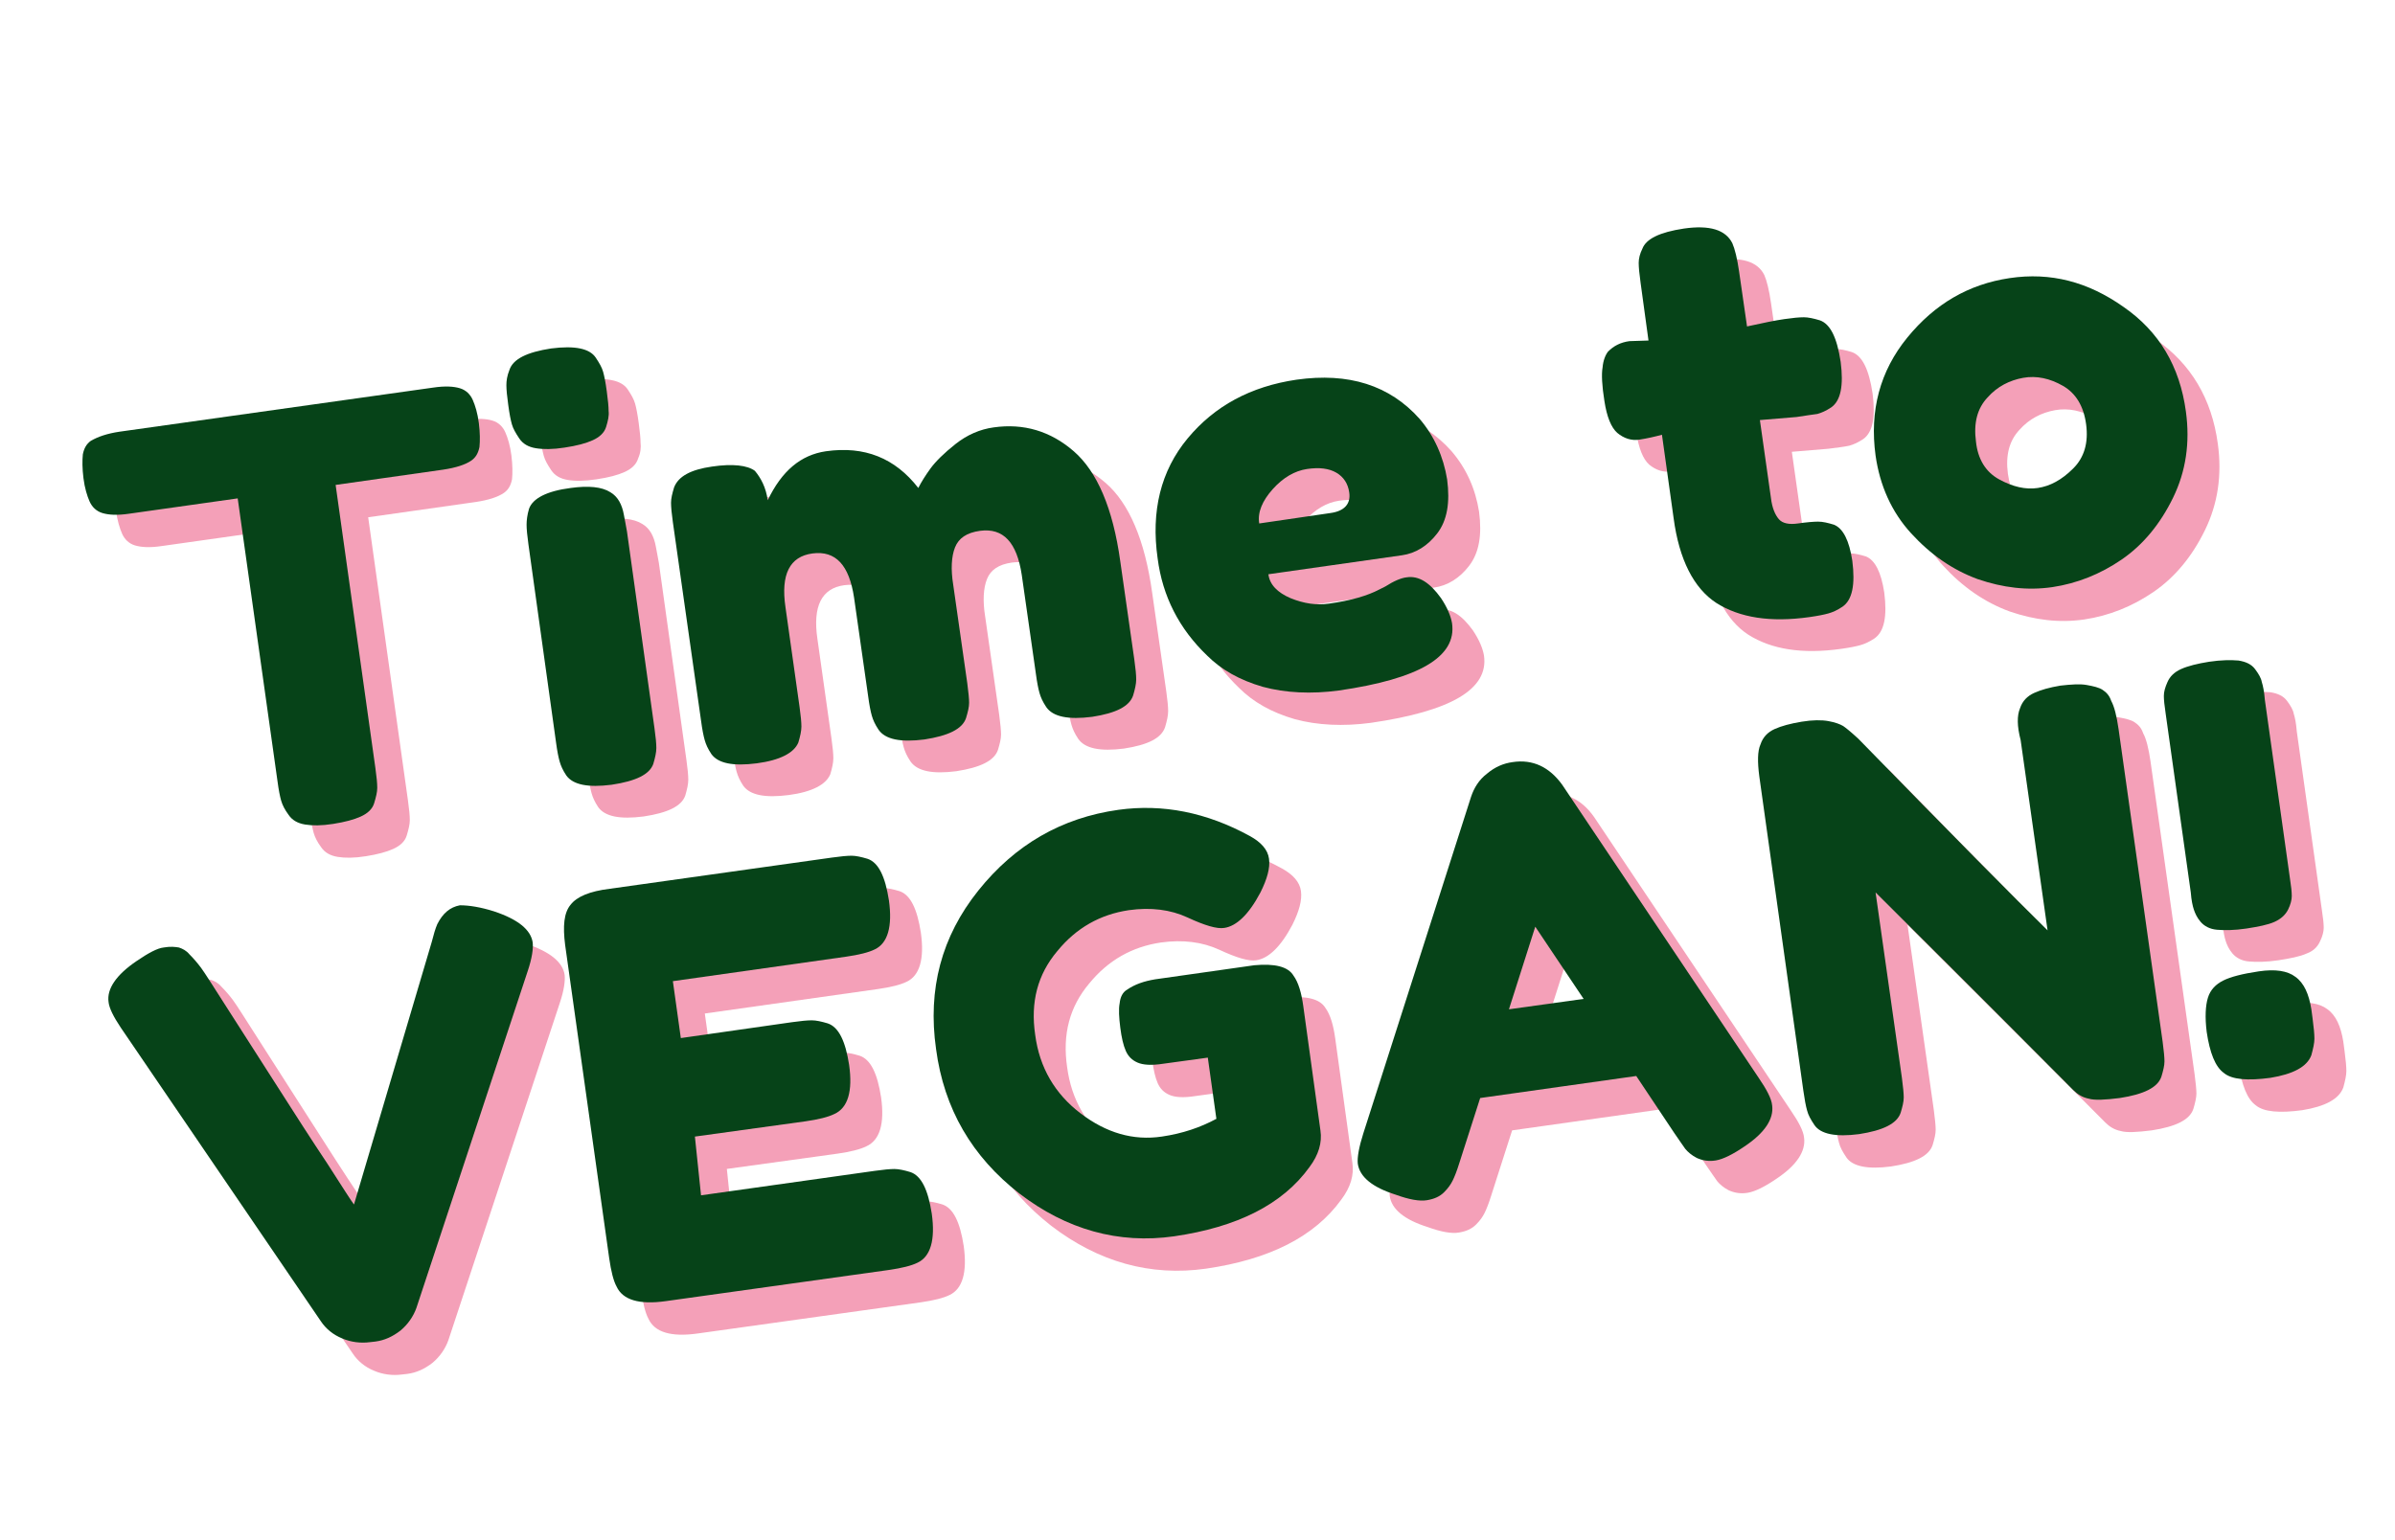
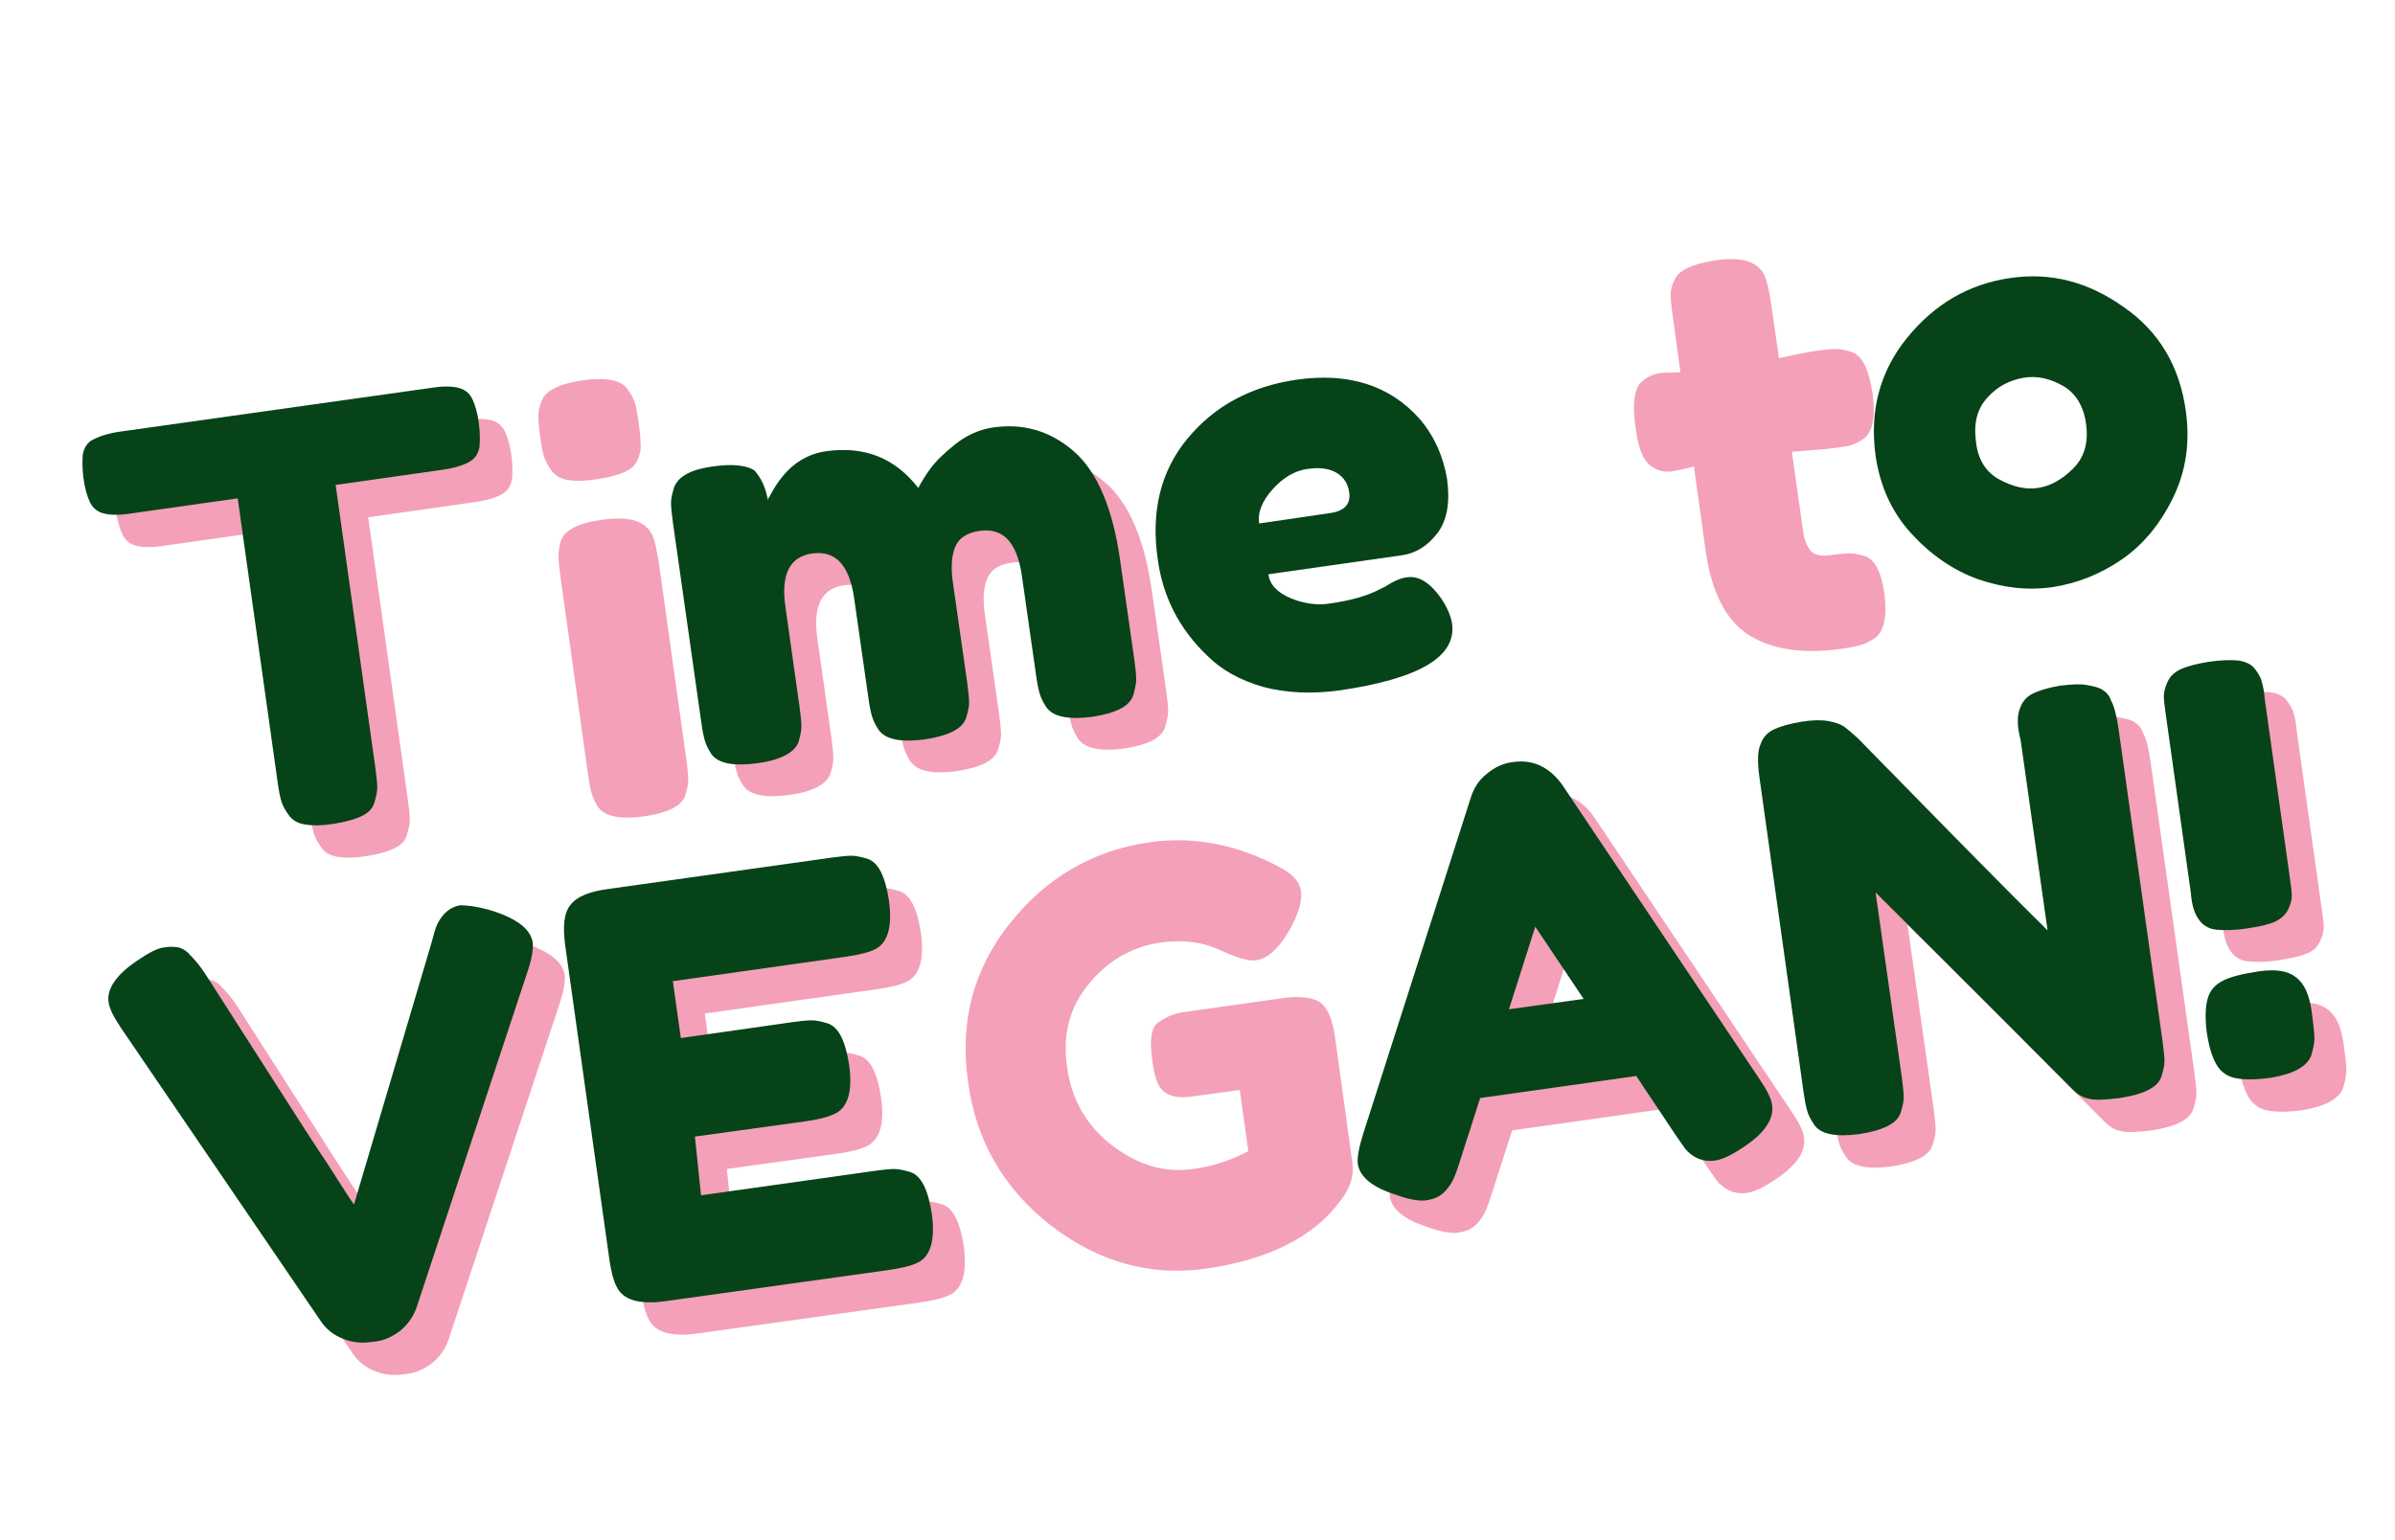
<svg xmlns="http://www.w3.org/2000/svg" version="1.1" id="Ebene_1" x="0px" y="0px" viewBox="0 0 391.3 251.7" style="enable-background:new 0 0 391.3 251.7;" xml:space="preserve">
  <style type="text/css">
	.st0{enable-background:new    ;}
	.st1{fill:#F4A0B8;}
	.st2{fill:#064318;}
</style>
  <g id="Time-to-go-vegan-slogan" transform="translate(-764.365 -10645.949)">
    <g id="Gruppe_548" transform="translate(-131.681 9198.786)">
      <g class="st0">
        <path class="st1" d="M920.9,1523l51.2-7.2c2-0.3,3.4-0.2,4.4,0.1c1,0.3,1.7,1,2.1,1.9c0.4,0.9,0.8,2.2,1,3.8s0.2,2.9,0.1,3.9     c-0.2,1-0.6,1.7-1.3,2.2c-1,0.7-2.6,1.2-4.6,1.5l-17.6,2.5l6.5,46.3c0.2,1.4,0.3,2.5,0.3,3.2c0,0.7-0.2,1.5-0.5,2.5     c-0.3,1-1.1,1.7-2.2,2.2c-1.1,0.5-2.6,0.9-4.5,1.2s-3.4,0.3-4.6,0.1c-1.2-0.2-2.1-0.7-2.7-1.6c-0.6-0.8-1-1.6-1.2-2.3     c-0.2-0.7-0.4-1.7-0.6-3.2l-6.5-46.2l-17.7,2.5c-2,0.3-3.4,0.2-4.4-0.1c-1-0.3-1.7-1-2.1-1.9c-0.4-0.9-0.8-2.2-1-3.8     c-0.2-1.6-0.2-2.9-0.1-3.9c0.2-1,0.6-1.7,1.3-2.2C917.3,1523.8,918.8,1523.3,920.9,1523z" />
        <path class="st1" d="M1000.3,1522.1c-0.3,1-1.1,1.7-2.2,2.2c-1.1,0.5-2.6,0.9-4.6,1.2s-3.5,0.3-4.7,0.1c-1.2-0.2-2.1-0.7-2.7-1.6     c-0.6-0.9-1-1.6-1.2-2.3c-0.2-0.7-0.4-1.7-0.6-3.2c-0.2-1.4-0.3-2.5-0.3-3.2c0-0.7,0.1-1.5,0.5-2.5c0.6-1.8,2.9-2.9,6.8-3.5     c3.9-0.5,6.3,0,7.3,1.5c0.6,0.9,1,1.6,1.2,2.3c0.2,0.7,0.4,1.7,0.6,3.2s0.3,2.5,0.3,3.2     C1000.8,1520.3,1000.7,1521.2,1000.3,1522.1z M987.6,1541.3c-0.2-1.4-0.3-2.5-0.3-3.2c0-0.7,0.1-1.6,0.4-2.6     c0.6-1.7,2.9-2.9,6.8-3.4c2.9-0.4,5.1-0.2,6.5,0.7c1.2,0.7,1.9,2,2.2,3.7c0.1,0.6,0.3,1.5,0.5,2.7l4.5,32.2     c0.2,1.4,0.3,2.5,0.3,3.2c0,0.7-0.2,1.6-0.5,2.6c-0.6,1.7-2.8,2.8-6.8,3.4c-3.9,0.5-6.3,0-7.4-1.5c-0.6-0.9-0.9-1.6-1.1-2.3     c-0.2-0.7-0.4-1.7-0.6-3.2L987.6,1541.3z" />
        <path class="st1" d="M1026.7,1534.1c2.3-4.8,5.4-7.4,9.5-8c6.3-0.9,11.3,1.1,15.1,6c0.5-1,1.2-2.1,2-3.2c0.8-1.1,2.2-2.5,4.1-4     c1.9-1.5,4-2.4,6.2-2.7c4.9-0.7,9.3,0.6,13.1,3.9c3.8,3.3,6.4,9.3,7.6,18l2.3,16.1c0.2,1.4,0.3,2.5,0.3,3.2     c0,0.7-0.2,1.6-0.5,2.6c-0.6,1.8-2.8,2.9-6.7,3.5c-3.9,0.5-6.4,0-7.5-1.6c-0.6-0.9-0.9-1.6-1.1-2.3c-0.2-0.7-0.4-1.7-0.6-3.2     l-2.3-16.1c-0.8-5.3-3-7.7-6.8-7.2c-2.2,0.3-3.5,1.2-4.1,2.7c-0.6,1.5-0.7,3.6-0.3,6.1l2.3,16.1c0.2,1.5,0.3,2.6,0.3,3.2     c0,0.7-0.2,1.5-0.5,2.5c-0.6,1.8-2.9,2.9-6.8,3.5c-3.9,0.5-6.4,0-7.5-1.6c-0.6-0.9-0.9-1.6-1.1-2.3c-0.2-0.7-0.4-1.7-0.6-3.2     l-2.3-16.1c-0.8-5.3-3-7.7-6.8-7.2c-3.7,0.5-5.2,3.4-4.4,8.8l2.3,16.3c0.2,1.4,0.3,2.5,0.3,3.2c0,0.7-0.2,1.6-0.5,2.6     c-0.7,1.7-3,2.9-6.8,3.4c-3.9,0.5-6.3,0-7.4-1.5c-0.6-0.9-0.9-1.6-1.1-2.3c-0.2-0.7-0.4-1.7-0.6-3.2l-4.6-32.4     c-0.2-1.4-0.3-2.5-0.3-3.2c0-0.7,0.2-1.5,0.5-2.5c0.7-1.8,2.7-2.9,6.2-3.4c3.4-0.5,5.8-0.2,7,0.7     C1025.6,1530.5,1026.4,1532,1026.7,1534.1z" />
-         <path class="st1" d="M1137.7,1530.8c0.5,3.8,0,6.7-1.6,8.8c-1.6,2.1-3.6,3.3-5.8,3.6l-21.8,3.1c0.2,1.7,1.5,3,3.6,3.9     c2.2,0.9,4.3,1.2,6.3,0.9c3.6-0.5,6.3-1.3,8.2-2.3l1-0.5c1.4-0.9,2.6-1.4,3.5-1.5c2-0.3,3.8,0.9,5.6,3.4c1,1.5,1.6,2.9,1.8,4.1     c0.8,5.5-5.4,9.1-18.5,11c-4.5,0.6-8.7,0.4-12.4-0.6c-3.8-1.1-6.8-2.8-9.1-5.1c-4.6-4.4-7.3-9.7-8.1-15.9     c-1.1-7.7,0.5-14.3,4.9-19.6c4.4-5.3,10.3-8.5,17.8-9.6c8.5-1.2,15.2,0.9,20.1,6.4C1135.6,1523.7,1137.1,1527,1137.7,1530.8z      M1118.6,1536.2c2.3-0.3,3.4-1.5,3.1-3.4c-0.2-1.4-0.9-2.5-2.1-3.2c-1.2-0.7-2.8-0.9-4.8-0.6c-2,0.3-3.9,1.4-5.6,3.3     c-1.7,1.9-2.5,3.8-2.2,5.6L1118.6,1536.2z" />
        <path class="st1" d="M1194.8,1520.5l-6,0.5l1.8,12.7c0.2,1.7,0.7,2.8,1.3,3.5c0.6,0.7,1.7,0.9,3.1,0.7c1.4-0.2,2.6-0.3,3.3-0.3     c0.8,0,1.6,0.2,2.6,0.5c1.5,0.6,2.5,2.6,3,5.9c0.5,3.9,0,6.4-1.6,7.5c-0.9,0.6-1.6,0.9-2.3,1.1c-0.7,0.2-1.7,0.4-3.1,0.6     c-6.4,0.9-11.4,0.1-15.2-2.3c-3.7-2.4-6.1-7.1-7-13.9l-1.9-13.6c-1.1,0.3-2.4,0.6-3.7,0.8c-1.3,0.2-2.5-0.2-3.6-1.1     c-1-0.9-1.7-2.6-2.1-5.2c-0.4-2.5-0.5-4.4-0.3-5.5c0.1-1.2,0.5-2.1,0.9-2.6c0.9-0.9,2-1.5,3.5-1.7l3.1-0.1l-1.3-9.5     c-0.2-1.4-0.3-2.5-0.3-3.2c0-0.7,0.2-1.5,0.6-2.3c0.6-1.6,2.8-2.7,6.8-3.3c4.2-0.6,6.8,0.2,7.9,2.4c0.4,0.9,0.8,2.5,1.1,4.6     l1.3,9c2.7-0.6,4.7-1,6.1-1.2c1.4-0.2,2.4-0.3,3.2-0.3c0.7,0,1.6,0.2,2.6,0.5c1.7,0.6,2.8,2.8,3.4,6.8c0.5,3.9,0,6.3-1.5,7.4     c-0.9,0.6-1.6,0.9-2.3,1.1C1197.3,1520.2,1196.3,1520.3,1194.8,1520.5z" />
-         <path class="st1" d="M1212.9,1507.6c4.5-5.5,10-8.7,16.7-9.7c6.6-0.9,12.8,0.6,18.6,4.7c5.8,4,9.2,9.7,10.2,17.1     c0.7,5.1,0,9.8-2.1,14.1c-2.1,4.3-4.9,7.7-8.4,10.1c-3.5,2.4-7.3,3.9-11.3,4.5c-4.1,0.6-8.1,0.1-12.2-1.3     c-4.1-1.5-7.7-4-10.9-7.5s-5.1-7.8-5.8-12.7C1206.7,1519.5,1208.4,1513.1,1212.9,1507.6z M1227.9,1530.8c2.2,1.2,4.3,1.7,6.3,1.4     c2-0.3,3.9-1.3,5.8-3.2c1.8-1.8,2.5-4.2,2.1-7.2c-0.4-3-1.7-5.1-3.8-6.3c-2.1-1.2-4.3-1.7-6.5-1.3s-4.2,1.4-5.8,3.2     c-1.7,1.8-2.3,4.2-1.9,7.2C1224.5,1527.5,1225.7,1529.6,1227.9,1530.8z" />
      </g>
      <g class="st0">
        <path class="st1" d="M982,1601.4c3.9,1.3,6,3,6.3,5.1c0.1,1-0.1,2.5-0.8,4.6l-18.2,55.1c-0.5,1.4-1.4,2.7-2.6,3.7     c-1.3,1-2.6,1.6-4.1,1.8l-0.9,0.1c-1.5,0.2-3.1,0-4.5-0.6c-1.5-0.6-2.7-1.6-3.5-2.8l-32.7-48c-1.2-1.8-1.9-3.2-2-4.2     c-0.3-2.1,1.2-4.4,4.6-6.7c1.9-1.3,3.4-2.1,4.4-2.2c1.1-0.2,1.9-0.1,2.5,0c0.6,0.2,1.2,0.5,1.7,1.1c0.7,0.7,1.3,1.4,1.9,2.2     c0.6,0.8,2.1,3.2,4.6,7.1c2.5,3.9,5.2,8.1,8,12.5c2.8,4.4,5.5,8.6,8.1,12.5c2.5,3.9,3.9,6.1,4.3,6.6l12.7-42.9     c0.3-1.2,0.6-2.2,0.9-2.9c0.9-1.8,2.1-2.8,3.7-3.1C977.9,1600.3,979.8,1600.6,982,1601.4z" />
        <path class="st1" d="M1015.8,1647.8l28.4-4c1.4-0.2,2.5-0.3,3.2-0.3c0.7,0,1.6,0.2,2.6,0.5c1.8,0.6,2.9,2.9,3.5,6.8     c0.6,4.3-0.2,7-2.3,8c-1,0.5-2.6,0.9-4.7,1.2l-36.5,5.1c-4.3,0.6-7-0.2-8-2.4c-0.5-0.9-0.9-2.5-1.2-4.6l-7.2-51.2     c-0.4-3.1-0.2-5.3,0.9-6.6c1-1.3,3.1-2.2,6.4-2.6l36.3-5.1c1.4-0.2,2.5-0.3,3.2-0.3c0.7,0,1.6,0.2,2.6,0.5     c1.8,0.6,2.9,2.9,3.5,6.8c0.6,4.3-0.2,7-2.3,8c-1,0.5-2.6,0.9-4.7,1.2l-28.3,4l1.3,9.3l18.2-2.6c1.4-0.2,2.5-0.3,3.2-0.3     c0.7,0,1.6,0.2,2.6,0.5c1.8,0.6,2.9,2.9,3.5,6.8c0.6,4.3-0.2,7-2.4,8c-1,0.5-2.6,0.9-4.7,1.2l-18.1,2.5L1015.8,1647.8z" />
        <path class="st1" d="M1090,1612.5l16.2-2.3c3.3-0.3,5.5,0.2,6.4,1.7c0.8,1.1,1.3,2.8,1.6,5l2.8,20.3c0.3,2-0.3,4-1.8,6     c-4.4,6.1-11.8,9.8-22.1,11.3c-9.1,1.3-17.6-1.1-25.3-7c-7.7-6-12.3-13.8-13.6-23.6c-1.4-9.8,0.9-18.4,6.9-25.9     c6-7.5,13.6-11.9,22.9-13.2c7.2-1,14.4,0.4,21.5,4.3c1.8,1,2.9,2.2,3.1,3.7c0.2,1.5-0.3,3.3-1.4,5.5c-1.9,3.6-3.9,5.5-5.9,5.8     c-1.2,0.2-3.2-0.4-6-1.7c-2.8-1.3-6-1.7-9.6-1.2c-4.7,0.7-8.6,2.9-11.7,6.7c-3.2,3.8-4.4,8.3-3.6,13.7c0.7,5.3,3.2,9.6,7.4,12.8     c4.2,3.2,8.6,4.5,13.3,3.8c3.4-0.5,6.3-1.5,8.9-2.9l-1.4-10l-7.3,1c-1.9,0.3-3.3,0.2-4.2-0.2c-0.9-0.4-1.5-1-1.9-1.9     c-0.4-0.9-0.7-2.2-0.9-3.8c-0.2-1.6-0.3-3-0.1-4c0.1-1,0.5-1.8,1.2-2.2C1086.8,1613.2,1088.2,1612.7,1090,1612.5z" />
        <path class="st1" d="M1156.5,1580.7l32.1,47.9c1.3,1.9,2.1,3.4,2.2,4.5c0.3,2.2-1.2,4.5-4.5,6.7c-1.9,1.3-3.5,2.1-4.7,2.3     c-1.2,0.2-2.2,0-3.1-0.4c-0.8-0.4-1.5-1-1.9-1.5c-0.4-0.6-1-1.4-1.8-2.6l-6.2-9.3l-25.5,3.6l-3.4,10.6c-0.4,1.3-0.8,2.3-1.1,2.9     c-0.3,0.6-0.7,1.2-1.4,1.9c-0.7,0.7-1.6,1.1-2.8,1.3c-1.2,0.2-2.9-0.1-5.1-0.9c-3.8-1.2-5.9-2.9-6.2-5.1c-0.1-1,0.2-2.7,0.9-4.9     l17.6-55c0.5-1.5,1.3-2.8,2.6-3.8c1.3-1.1,2.7-1.7,4.2-1.9C1151.7,1576.5,1154.4,1577.7,1156.5,1580.7z M1152.1,1603.8l-4.3,13.5     l12.2-1.7L1152.1,1603.8z" />
        <path class="st1" d="M1231.3,1568.2c0.4-1.2,1.2-2,2.3-2.5c1.1-0.5,2.5-0.9,4.3-1.2c1.8-0.2,3.2-0.3,4.3-0.1     c1.1,0.2,2,0.4,2.6,0.8c0.6,0.4,1.1,0.9,1.4,1.8c0.5,0.9,0.9,2.5,1.2,4.6l7.2,51.1c0.2,1.5,0.3,2.6,0.3,3.2s-0.2,1.5-0.5,2.5     c-0.6,1.8-2.9,2.9-6.8,3.5c-2.4,0.3-4.1,0.4-5.1,0.1c-1-0.2-1.8-0.7-2.5-1.4c-16.4-16.5-27.2-27.2-32.3-32.3l4.3,30.3     c0.2,1.5,0.3,2.6,0.3,3.2c0,0.7-0.2,1.5-0.5,2.5c-0.6,1.8-2.9,2.9-6.8,3.5c-3.8,0.5-6.3,0-7.3-1.5c-0.6-0.9-1-1.6-1.2-2.4     c-0.2-0.7-0.4-1.8-0.6-3.2l-7.2-51.4c-0.3-2.3-0.3-4.1,0.2-5.2c0.4-1.2,1.2-2,2.3-2.5c1.1-0.5,2.6-0.9,4.4-1.2     c1.8-0.3,3.3-0.3,4.4-0.1c1.1,0.2,1.9,0.5,2.4,0.8c0.3,0.2,1.1,0.9,2.5,2.1c15.4,15.8,25.7,26.2,30.9,31.3l-4.4-31.1     C1230.8,1571.1,1230.9,1569.3,1231.3,1568.2z" />
        <path class="st1" d="M1272.9,1603c-1.1,0.5-2.7,0.8-4.6,1.1c-2,0.3-3.6,0.3-4.8,0.2c-1.2-0.1-2.1-0.6-2.7-1.3     c-0.6-0.7-0.9-1.4-1.1-2c-0.2-0.6-0.4-1.5-0.5-2.8l-4.1-29.2c-0.2-1.3-0.3-2.3-0.3-2.9s0.2-1.4,0.6-2.3c0.4-0.9,1.1-1.6,2.2-2.1     s2.7-0.9,4.6-1.2s3.6-0.3,4.8-0.2c1.2,0.2,2.1,0.6,2.7,1.4c0.6,0.8,1,1.5,1.1,2.1c0.2,0.6,0.4,1.6,0.5,2.9l4.1,29.2     c0.2,1.3,0.3,2.2,0.3,2.9c0,0.6-0.2,1.4-0.6,2.2C1274.7,1601.9,1274,1602.6,1272.9,1603z M1262,1615.5c0.4-1.3,1.3-2.2,2.5-2.8     c1.2-0.6,3.1-1.1,5.8-1.5c2.7-0.4,4.7-0.1,6,0.9c1.4,1,2.2,2.8,2.6,5.3l0.2,1.5c0.2,1.5,0.3,2.6,0.3,3.3c0,0.7-0.2,1.6-0.5,2.7     c-0.7,1.9-3,3.1-6.7,3.7c-3.7,0.5-6.3,0.3-7.6-0.8c-1.4-1-2.3-3.3-2.8-6.7C1261.5,1618.6,1261.6,1616.8,1262,1615.5z" />
      </g>
    </g>
    <g class="st0">
      <path class="st2" d="M783.9,10716.5l51.2-7.2c2-0.3,3.4-0.2,4.4,0.1c1,0.3,1.7,1,2.1,1.9c0.4,0.9,0.8,2.2,1,3.8s0.2,2.9,0.1,3.9    c-0.2,1-0.6,1.7-1.3,2.2c-1,0.7-2.6,1.2-4.6,1.5l-17.6,2.5l6.5,46.3c0.2,1.4,0.3,2.5,0.3,3.2c0,0.7-0.2,1.5-0.5,2.5    c-0.3,1-1.1,1.7-2.2,2.2c-1.1,0.5-2.6,0.9-4.5,1.2s-3.4,0.3-4.6,0.1c-1.2-0.2-2.1-0.7-2.7-1.6c-0.6-0.8-1-1.6-1.2-2.3    c-0.2-0.7-0.4-1.7-0.6-3.2l-6.5-46.2l-17.7,2.5c-2,0.3-3.4,0.2-4.4-0.1c-1-0.3-1.7-1-2.1-1.9c-0.4-0.9-0.8-2.2-1-3.8    c-0.2-1.6-0.2-2.9-0.1-3.9c0.2-1,0.6-1.7,1.3-2.2C780.4,10717.3,781.9,10716.8,783.9,10716.5z" />
-       <path class="st2" d="M863.4,10715.7c-0.3,1-1.1,1.7-2.2,2.2c-1.1,0.5-2.6,0.9-4.6,1.2c-1.9,0.3-3.5,0.3-4.7,0.1    c-1.2-0.2-2.1-0.7-2.7-1.6c-0.6-0.9-1-1.6-1.2-2.3c-0.2-0.7-0.4-1.7-0.6-3.2c-0.2-1.4-0.3-2.5-0.3-3.2c0-0.7,0.1-1.5,0.5-2.5    c0.6-1.8,2.9-2.9,6.8-3.5c3.9-0.5,6.3,0,7.3,1.5c0.6,0.9,1,1.6,1.2,2.3c0.2,0.7,0.4,1.7,0.6,3.2s0.3,2.5,0.3,3.2    C863.9,10713.9,863.7,10714.7,863.4,10715.7z M850.7,10734.9c-0.2-1.4-0.3-2.5-0.3-3.2c0-0.7,0.1-1.6,0.4-2.6    c0.6-1.7,2.9-2.9,6.8-3.4c2.9-0.4,5.1-0.2,6.5,0.7c1.2,0.7,1.9,2,2.2,3.7c0.1,0.6,0.3,1.5,0.5,2.7l4.5,32.2    c0.2,1.4,0.3,2.5,0.3,3.2c0,0.7-0.2,1.6-0.5,2.6c-0.6,1.7-2.8,2.8-6.8,3.4c-3.9,0.5-6.3,0-7.4-1.5c-0.6-0.9-0.9-1.6-1.1-2.3    c-0.2-0.7-0.4-1.7-0.6-3.2L850.7,10734.9z" />
      <path class="st2" d="M889.8,10727.7c2.3-4.8,5.4-7.4,9.5-8c6.3-0.9,11.3,1.1,15.1,6c0.5-1,1.2-2.1,2-3.2c0.8-1.1,2.2-2.5,4.1-4    c1.9-1.5,4-2.4,6.2-2.7c4.9-0.7,9.3,0.6,13.1,3.9c3.8,3.3,6.4,9.3,7.6,18l2.3,16.1c0.2,1.4,0.3,2.5,0.3,3.2c0,0.7-0.2,1.6-0.5,2.6    c-0.6,1.8-2.8,2.9-6.7,3.5c-3.9,0.5-6.4,0-7.5-1.6c-0.6-0.9-0.9-1.6-1.1-2.3c-0.2-0.7-0.4-1.7-0.6-3.2l-2.3-16.1    c-0.8-5.3-3-7.7-6.8-7.2c-2.2,0.3-3.5,1.2-4.1,2.7c-0.6,1.5-0.7,3.6-0.3,6.1l2.3,16.1c0.2,1.5,0.3,2.6,0.3,3.2    c0,0.7-0.2,1.5-0.5,2.5c-0.6,1.8-2.9,2.9-6.8,3.5c-3.9,0.5-6.4,0-7.5-1.6c-0.6-0.9-0.9-1.6-1.1-2.3c-0.2-0.7-0.4-1.7-0.6-3.2    l-2.3-16.1c-0.8-5.3-3-7.7-6.8-7.2c-3.7,0.5-5.2,3.4-4.4,8.8l2.3,16.3c0.2,1.4,0.3,2.5,0.3,3.2c0,0.7-0.2,1.6-0.5,2.6    c-0.7,1.7-3,2.9-6.8,3.4c-3.9,0.5-6.3,0-7.4-1.5c-0.6-0.9-0.9-1.6-1.1-2.3c-0.2-0.7-0.4-1.7-0.6-3.2l-4.6-32.4    c-0.2-1.4-0.3-2.5-0.3-3.2c0-0.7,0.2-1.5,0.5-2.5c0.7-1.8,2.7-2.9,6.2-3.4c3.4-0.5,5.8-0.2,7,0.7    C888.7,10724.1,889.5,10725.6,889.8,10727.7z" />
      <path class="st2" d="M1000.8,10724.3c0.5,3.8,0,6.7-1.6,8.8c-1.6,2.1-3.6,3.3-5.8,3.6l-21.8,3.1c0.2,1.7,1.5,3,3.6,3.9    c2.2,0.9,4.3,1.2,6.3,0.9c3.6-0.5,6.3-1.3,8.2-2.3l1-0.5c1.4-0.9,2.6-1.4,3.5-1.5c2-0.3,3.8,0.9,5.6,3.4c1,1.5,1.6,2.9,1.8,4.1    c0.8,5.5-5.4,9.1-18.5,11c-4.5,0.6-8.7,0.4-12.4-0.6c-3.8-1.1-6.8-2.8-9.1-5.1c-4.6-4.4-7.3-9.7-8.1-15.9    c-1.1-7.7,0.5-14.3,4.9-19.6c4.4-5.3,10.3-8.5,17.8-9.6c8.5-1.2,15.2,0.9,20.1,6.4C998.7,10717.2,1000.2,10720.6,1000.8,10724.3z     M981.7,10729.8c2.3-0.3,3.4-1.5,3.1-3.4c-0.2-1.4-0.9-2.5-2.1-3.2c-1.2-0.7-2.8-0.9-4.8-0.6c-2,0.3-3.9,1.4-5.6,3.3    c-1.7,1.9-2.5,3.8-2.2,5.6L981.7,10729.8z" />
-       <path class="st2" d="M1057.9,10714.1l-6,0.5l1.8,12.7c0.2,1.7,0.7,2.8,1.3,3.5c0.6,0.7,1.7,0.9,3.1,0.7c1.4-0.2,2.6-0.3,3.3-0.3    c0.8,0,1.6,0.2,2.6,0.5c1.5,0.6,2.5,2.6,3,5.9c0.5,3.9,0,6.4-1.6,7.5c-0.9,0.6-1.6,0.9-2.3,1.1c-0.7,0.2-1.7,0.4-3.1,0.6    c-6.4,0.9-11.4,0.1-15.2-2.3c-3.7-2.4-6.1-7.1-7-13.9l-1.9-13.6c-1.1,0.3-2.4,0.6-3.7,0.8c-1.3,0.2-2.5-0.2-3.6-1.1    c-1-0.9-1.7-2.6-2.1-5.2c-0.4-2.5-0.5-4.4-0.3-5.5c0.1-1.2,0.5-2.1,0.9-2.6c0.9-0.9,2-1.5,3.5-1.7l3.1-0.1l-1.3-9.5    c-0.2-1.4-0.3-2.5-0.3-3.2c0-0.7,0.2-1.5,0.6-2.3c0.6-1.6,2.8-2.7,6.8-3.3c4.2-0.6,6.8,0.2,7.9,2.4c0.4,0.9,0.8,2.5,1.1,4.6l1.3,9    c2.7-0.6,4.7-1,6.1-1.2c1.4-0.2,2.4-0.3,3.2-0.3c0.7,0,1.6,0.2,2.6,0.5c1.7,0.6,2.8,2.8,3.4,6.8c0.5,3.9,0,6.3-1.5,7.4    c-0.9,0.6-1.6,0.9-2.3,1.1C1060.4,10713.7,1059.3,10713.9,1057.9,10714.1z" />
      <path class="st2" d="M1076,10701.1c4.5-5.5,10-8.7,16.7-9.7s12.8,0.6,18.6,4.7c5.8,4,9.2,9.7,10.2,17.1c0.7,5.1,0,9.8-2.1,14.1    c-2.1,4.3-4.9,7.7-8.4,10.1c-3.5,2.4-7.3,3.9-11.3,4.5c-4.1,0.6-8.1,0.1-12.2-1.3c-4.1-1.5-7.7-4-10.9-7.5    c-3.2-3.5-5.1-7.8-5.8-12.7C1069.8,10713.1,1071.5,10706.6,1076,10701.1z M1091,10724.3c2.2,1.2,4.3,1.7,6.3,1.4s3.9-1.3,5.8-3.2    c1.8-1.8,2.5-4.2,2.1-7.2c-0.4-3-1.7-5.1-3.8-6.3c-2.1-1.2-4.3-1.7-6.5-1.3s-4.2,1.4-5.8,3.2c-1.7,1.8-2.3,4.2-1.9,7.2    C1087.5,10721,1088.8,10723.1,1091,10724.3z" />
    </g>
    <g class="st0">
      <path class="st2" d="M845.1,10794.9c3.9,1.3,6,3,6.3,5.1c0.1,1-0.1,2.5-0.8,4.6l-18.2,55.1c-0.5,1.4-1.4,2.7-2.6,3.7    c-1.3,1-2.6,1.6-4.1,1.8l-0.9,0.1c-1.5,0.2-3.1,0-4.5-0.6c-1.5-0.6-2.7-1.6-3.5-2.8l-32.7-48c-1.2-1.8-1.9-3.2-2-4.2    c-0.3-2.1,1.2-4.4,4.6-6.7c1.9-1.3,3.4-2.1,4.4-2.2c1.1-0.2,1.9-0.1,2.5,0c0.6,0.2,1.2,0.5,1.7,1.1c0.7,0.7,1.3,1.4,1.9,2.2    c0.6,0.8,2.1,3.2,4.6,7.1c2.5,3.9,5.2,8.1,8,12.5c2.8,4.4,5.5,8.6,8.1,12.5c2.5,3.9,3.9,6.1,4.3,6.6l12.7-42.9    c0.3-1.2,0.6-2.2,0.9-2.9c0.9-1.8,2.1-2.8,3.7-3.1C841,10793.9,842.9,10794.2,845.1,10794.9z" />
      <path class="st2" d="M878.9,10841.3l28.4-4c1.4-0.2,2.5-0.3,3.2-0.3c0.7,0,1.6,0.2,2.6,0.5c1.8,0.6,2.9,2.9,3.5,6.8    c0.6,4.3-0.2,7-2.3,8c-1,0.5-2.6,0.9-4.7,1.2l-36.5,5.1c-4.3,0.6-7-0.2-8-2.4c-0.5-0.9-0.9-2.5-1.2-4.6l-7.2-51.2    c-0.4-3.1-0.2-5.3,0.9-6.6c1-1.3,3.1-2.2,6.4-2.6l36.3-5.1c1.4-0.2,2.5-0.3,3.2-0.3c0.7,0,1.6,0.2,2.6,0.5    c1.8,0.6,2.9,2.9,3.5,6.8c0.6,4.3-0.2,7-2.3,8c-1,0.5-2.6,0.9-4.7,1.2l-28.3,4l1.3,9.3l18.2-2.6c1.4-0.2,2.5-0.3,3.2-0.3    c0.7,0,1.6,0.2,2.6,0.5c1.8,0.6,2.9,2.9,3.5,6.8c0.6,4.3-0.2,7-2.4,8c-1,0.5-2.6,0.9-4.7,1.2l-18.1,2.5L878.9,10841.3z" />
-       <path class="st2" d="M953.1,10806l16.2-2.3c3.3-0.3,5.5,0.2,6.4,1.7c0.8,1.1,1.3,2.8,1.6,5l2.8,20.3c0.3,2-0.3,4-1.8,6    c-4.4,6.1-11.8,9.8-22.1,11.3c-9.1,1.3-17.6-1.1-25.3-7c-7.7-6-12.3-13.8-13.6-23.6c-1.4-9.8,0.9-18.4,6.9-25.9    c6-7.5,13.6-11.9,22.9-13.2c7.2-1,14.4,0.4,21.5,4.3c1.8,1,2.9,2.2,3.1,3.7c0.2,1.5-0.3,3.3-1.4,5.5c-1.9,3.6-3.9,5.5-5.9,5.8    c-1.2,0.2-3.2-0.4-6-1.7c-2.8-1.3-6-1.7-9.6-1.2c-4.7,0.7-8.6,2.9-11.7,6.7c-3.2,3.8-4.4,8.3-3.6,13.7c0.7,5.3,3.2,9.6,7.4,12.8    c4.2,3.2,8.6,4.5,13.3,3.8c3.4-0.5,6.3-1.5,8.9-2.9l-1.4-10l-7.3,1c-1.9,0.3-3.3,0.2-4.2-0.2c-0.9-0.4-1.5-1-1.9-1.9    c-0.4-0.9-0.7-2.2-0.9-3.8c-0.2-1.6-0.3-3-0.1-4c0.1-1,0.5-1.8,1.2-2.2C949.8,10806.8,951.3,10806.3,953.1,10806z" />
      <path class="st2" d="M1019.6,10774.2l32.1,47.9c1.3,1.9,2.1,3.4,2.2,4.5c0.3,2.2-1.2,4.5-4.5,6.7c-1.9,1.3-3.5,2.1-4.7,2.3    c-1.2,0.2-2.2,0-3.1-0.4c-0.8-0.4-1.5-1-1.9-1.5c-0.4-0.6-1-1.4-1.8-2.6l-6.2-9.3l-25.5,3.6l-3.4,10.6c-0.4,1.3-0.8,2.3-1.1,2.9    c-0.3,0.6-0.7,1.2-1.4,1.9c-0.7,0.7-1.6,1.1-2.8,1.3c-1.2,0.2-2.9-0.1-5.1-0.9c-3.8-1.2-5.9-2.9-6.2-5.1c-0.1-1,0.2-2.7,0.9-4.9    l17.6-55c0.5-1.5,1.3-2.8,2.6-3.8c1.3-1.1,2.7-1.7,4.2-1.9C1014.8,10770,1017.5,10771.3,1019.6,10774.2z M1015.2,10797.4    l-4.3,13.5l12.2-1.7L1015.2,10797.4z" />
      <path class="st2" d="M1094.4,10761.7c0.4-1.2,1.2-2,2.3-2.5c1.1-0.5,2.5-0.9,4.3-1.2c1.8-0.2,3.2-0.3,4.3-0.1    c1.1,0.2,2,0.4,2.6,0.8c0.6,0.4,1.1,0.9,1.4,1.8c0.5,0.9,0.9,2.5,1.2,4.6l7.2,51.1c0.2,1.5,0.3,2.6,0.3,3.2c0,0.7-0.2,1.5-0.5,2.5    c-0.6,1.8-2.9,2.9-6.8,3.5c-2.4,0.3-4.1,0.4-5.1,0.1c-1-0.2-1.8-0.7-2.5-1.4c-16.4-16.5-27.2-27.2-32.3-32.3l4.3,30.3    c0.2,1.5,0.3,2.6,0.3,3.2c0,0.7-0.2,1.5-0.5,2.5c-0.6,1.8-2.9,2.9-6.8,3.5c-3.8,0.5-6.3,0-7.3-1.5c-0.6-0.9-1-1.6-1.2-2.4    c-0.2-0.7-0.4-1.8-0.6-3.2l-7.2-51.4c-0.3-2.3-0.3-4.1,0.2-5.2c0.4-1.2,1.2-2,2.3-2.5c1.1-0.5,2.6-0.9,4.4-1.2s3.3-0.3,4.4-0.1    c1.1,0.2,1.9,0.5,2.4,0.8c0.3,0.2,1.1,0.8,2.5,2.1c15.4,15.8,25.7,26.2,30.9,31.3l-4.4-31.1    C1093.9,10764.6,1093.9,10762.9,1094.4,10761.7z" />
      <path class="st2" d="M1136,10796.6c-1.1,0.5-2.7,0.8-4.6,1.1c-2,0.3-3.6,0.3-4.8,0.2c-1.2-0.1-2.1-0.6-2.7-1.3    c-0.6-0.7-0.9-1.4-1.1-2c-0.2-0.6-0.4-1.5-0.5-2.8l-4.1-29.2c-0.2-1.3-0.3-2.3-0.3-2.9c0-0.7,0.2-1.4,0.6-2.3    c0.4-0.9,1.1-1.6,2.2-2.1c1.1-0.5,2.7-0.9,4.6-1.2c2-0.3,3.6-0.3,4.8-0.2c1.2,0.2,2.1,0.6,2.7,1.4c0.6,0.8,1,1.5,1.1,2.1    c0.2,0.6,0.4,1.6,0.5,2.9l4.1,29.2c0.2,1.3,0.3,2.2,0.3,2.9c0,0.6-0.2,1.4-0.6,2.2C1137.8,10795.4,1137.1,10796.1,1136,10796.6z     M1125.1,10809c0.4-1.3,1.3-2.2,2.5-2.8c1.2-0.6,3.1-1.1,5.8-1.5c2.7-0.4,4.7-0.1,6,0.9c1.4,1,2.2,2.8,2.6,5.3l0.2,1.5    c0.2,1.5,0.3,2.6,0.3,3.3c0,0.7-0.2,1.6-0.5,2.7c-0.7,1.9-3,3.1-6.7,3.7c-3.7,0.5-6.3,0.3-7.6-0.8c-1.4-1-2.3-3.3-2.8-6.7    C1124.6,10812.2,1124.7,10810.3,1125.1,10809z" />
    </g>
  </g>
</svg>